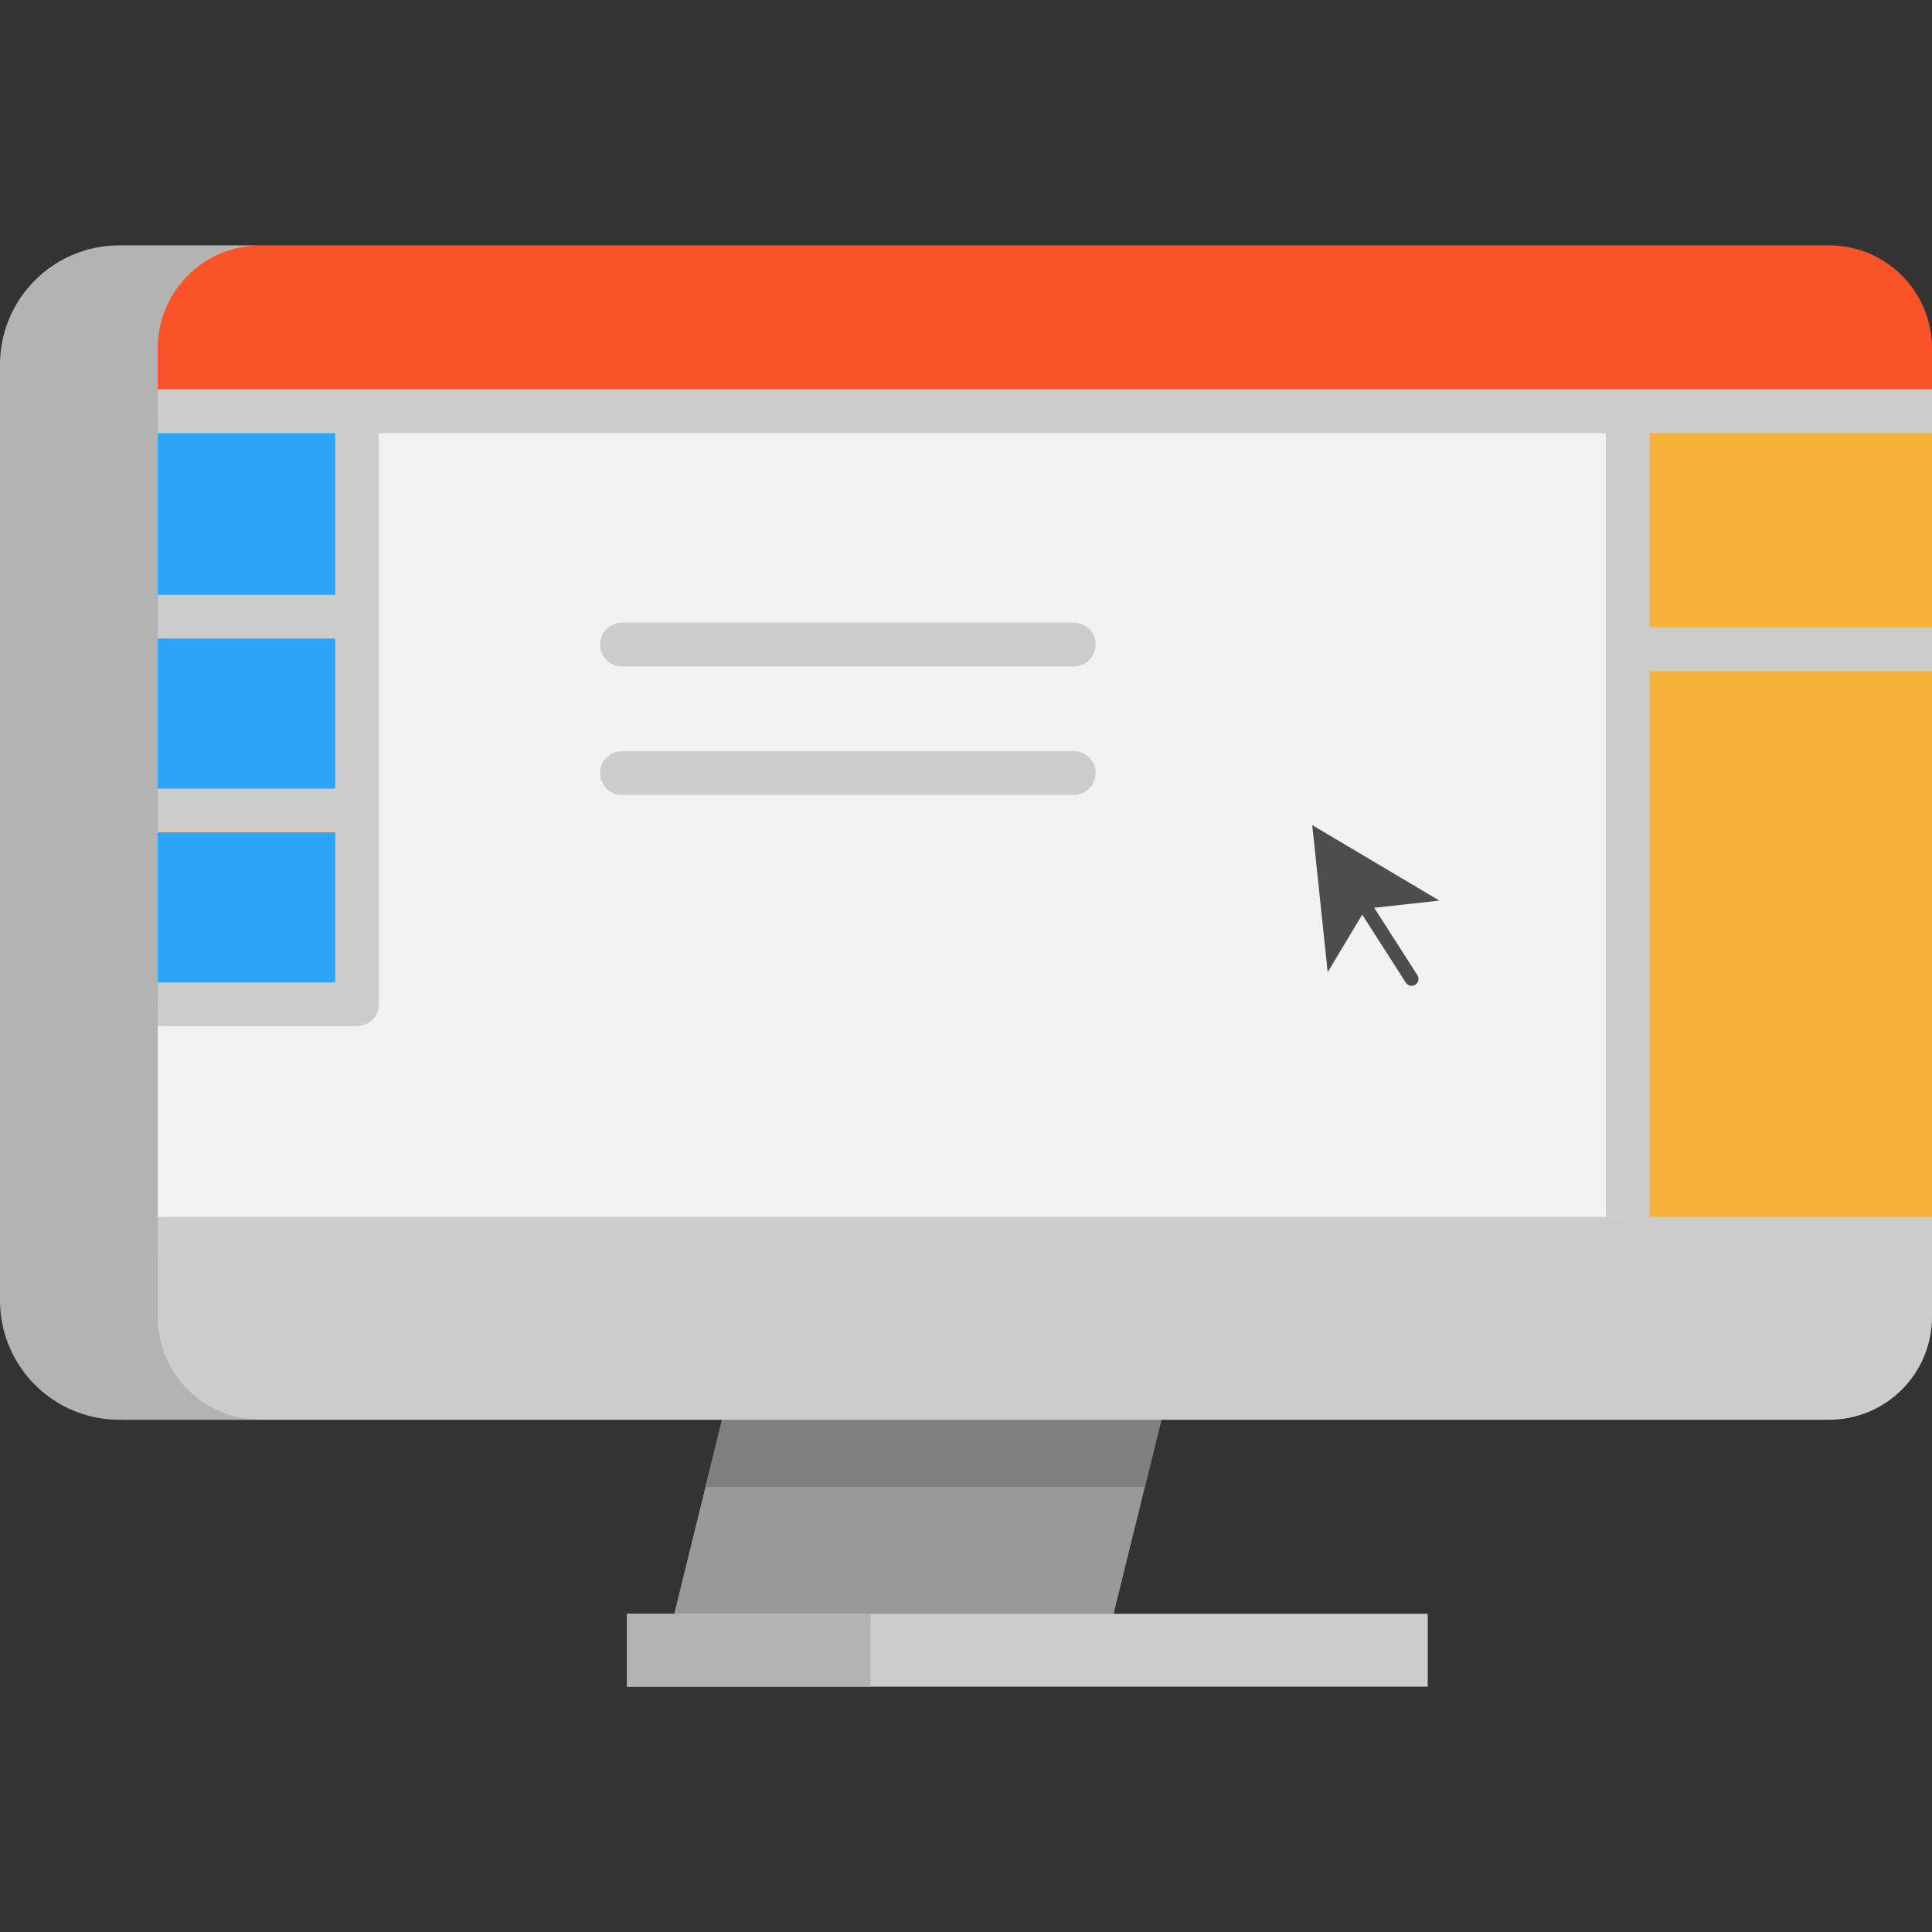
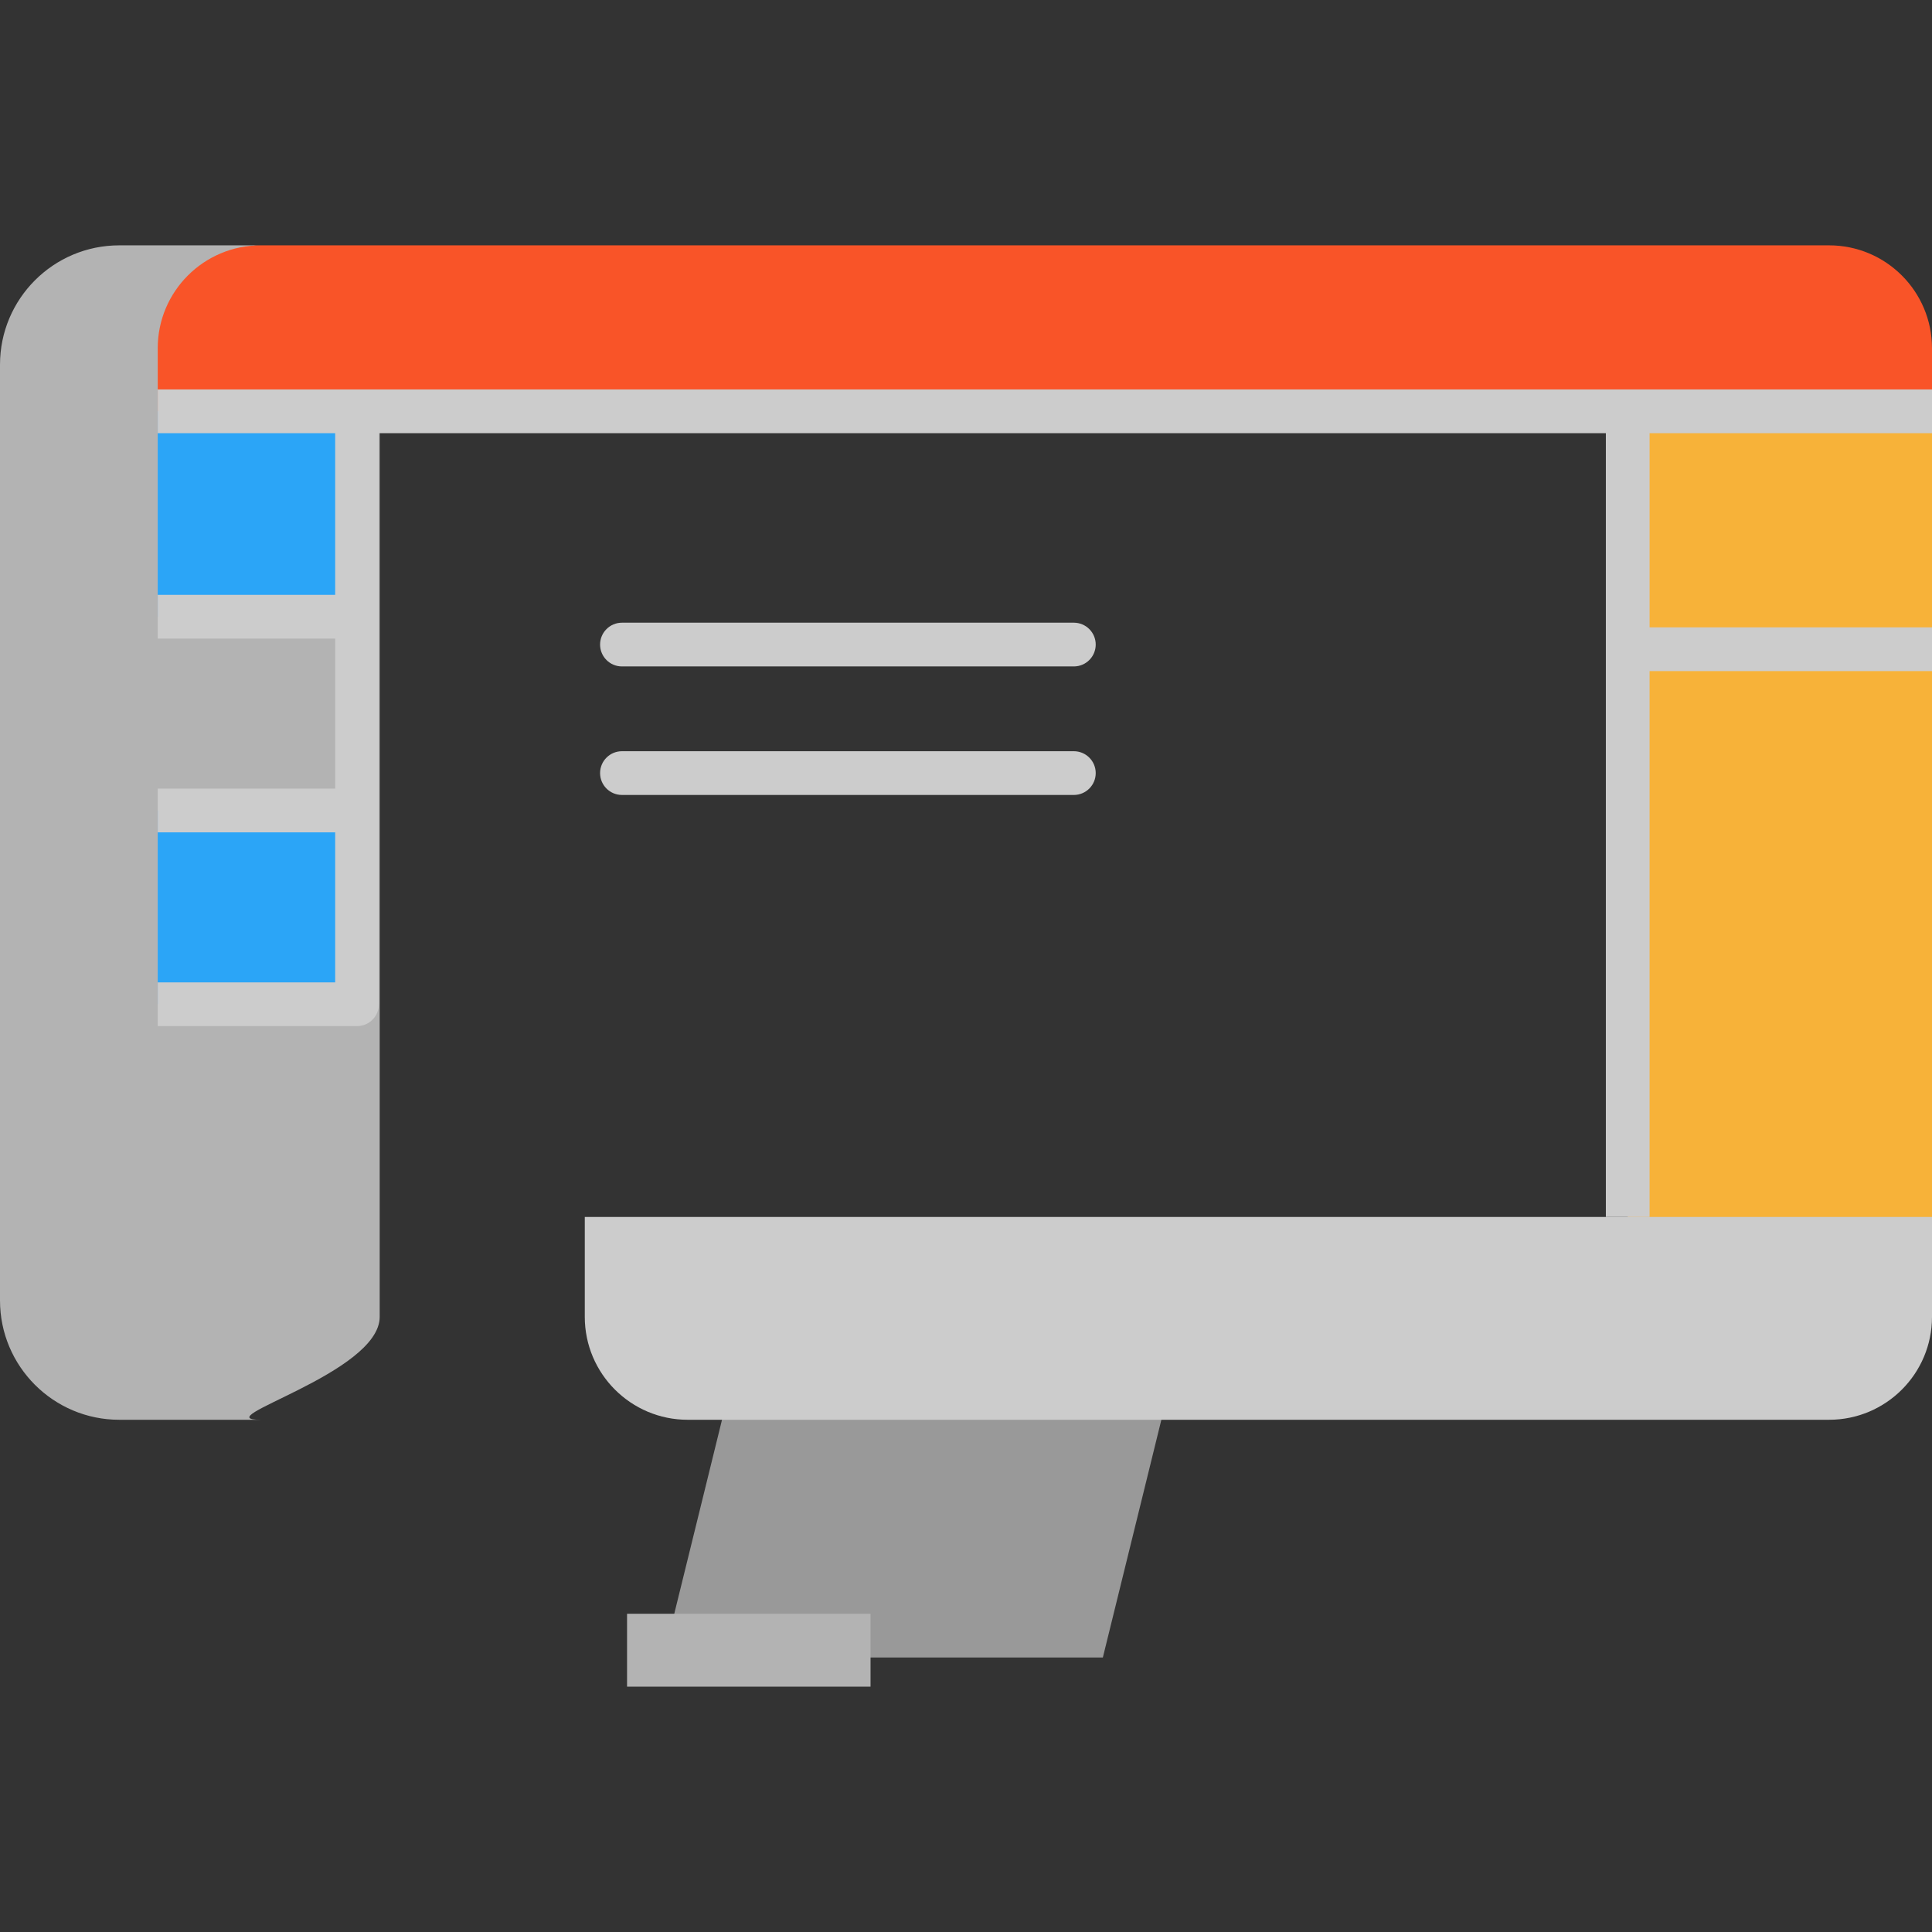
<svg xmlns="http://www.w3.org/2000/svg" version="1.1" id="Layer_1" viewBox="0 0 512 512" xml:space="preserve">
  <rect x="0" y="0" width="512" height="512" fill="#333333" stroke="none" />
  <polygon style="fill:#999999;" points="308.248,374.323 303.394,394.063 292.268,439.249 175.835,439.249 186.96,394.063   191.815,374.323 " />
-   <polygon style="fill:#808080;" points="308.248,374.323 303.394,394.063 186.96,394.063 191.815,374.323 " />
-   <rect x="166.177" y="427.666" style="fill:#CCCCCC;" width="212.186" height="19.315" />
  <g>
    <rect x="166.177" y="427.666" style="fill:#B3B3B3;" width="64.526" height="19.315" />
    <path style="fill:#B3B3B3;" d="M31.613,65.019h37.459c-15.053,0,31.552,12.207,31.552,27.273v256.689   c0,15.053-46.606,27.273-31.552,27.273H31.613C14.165,376.255,0,362.103,0,344.629V96.645C0,79.171,14.165,65.019,31.613,65.019z" />
  </g>
  <path style="fill:#F95428;" d="M512,92.292v16.714h-80.635H94.62H41.799V92.292c0-15.066,12.22-27.273,27.273-27.273h9.568h359.949  h46.138C499.793,65.019,512,77.226,512,92.292z" />
  <g>
    <rect x="41.799" y="109.013" style="fill:#2BA5F7;" width="52.821" height="54.431" />
-     <rect x="41.799" y="163.431" style="fill:#2BA5F7;" width="52.821" height="51.353" />
    <rect x="41.799" y="214.797" style="fill:#2BA5F7;" width="52.821" height="51.34" />
  </g>
  <g>
    <rect x="431.365" y="109.013" style="fill:#F7B239;" width="80.635" height="63.045" />
    <rect x="431.365" y="172.058" style="fill:#F7B239;" width="80.635" height="160.369" />
  </g>
-   <path style="fill:#F2F2F2;" d="M431.365,172.052v160.373H41.799v-66.294H94.62v-51.34v-51.353v-54.431h336.745V172.052z" />
-   <path style="fill:#CCCCCC;" d="M512,322.506v26.475c0,15.053-12.207,27.273-27.273,27.273h-46.138h-130.34H191.815H78.639h-9.568  c-15.053,0-27.273-12.22-27.273-27.273v-26.475h389.566L512,322.506L512,322.506z" />
-   <path style="fill:#4D4D4D;" d="M364.173,240.57l17.285-1.897l-33.703-20.012l4.094,38.982l9.154-15.259l11.552,18.029  c0.349,0.543,0.937,0.841,1.539,0.841c0.337,0,0.677-0.094,0.983-0.288c0.849-0.543,1.096-1.673,0.552-2.521L364.173,240.57z" />
+   <path style="fill:#CCCCCC;" d="M512,322.506v26.475c0,15.053-12.207,27.273-27.273,27.273h-46.138h-130.34H191.815h-9.568  c-15.053,0-27.273-12.22-27.273-27.273v-26.475h389.566L512,322.506L512,322.506z" />
  <g>
    <path style="fill:#CCCCCC;" d="M512,114.801v-11.589H94.62H41.799v11.589h47.027v42.842H41.799v11.589h47.027v39.764H41.799v11.589   h47.027v39.751H41.799v11.589H94.62c3.2,0,5.795-2.595,5.795-5.795v-151.33H425.57v207.705h11.589v-144.66H512v-11.589h-74.841   v-51.456C437.159,114.801,512,114.801,512,114.801z" />
    <path style="fill:#CCCCCC;" d="M284.58,165.021H164.825c-3.2,0-5.795,2.595-5.795,5.795s2.595,5.795,5.795,5.795H284.58   c3.2,0,5.795-2.595,5.795-5.795S287.782,165.021,284.58,165.021z" />
    <path style="fill:#CCCCCC;" d="M284.58,199.081H164.825c-3.2,0-5.795,2.595-5.795,5.795s2.595,5.795,5.795,5.795H284.58   c3.2,0,5.795-2.595,5.795-5.795S287.782,199.081,284.58,199.081z" />
  </g>
</svg>